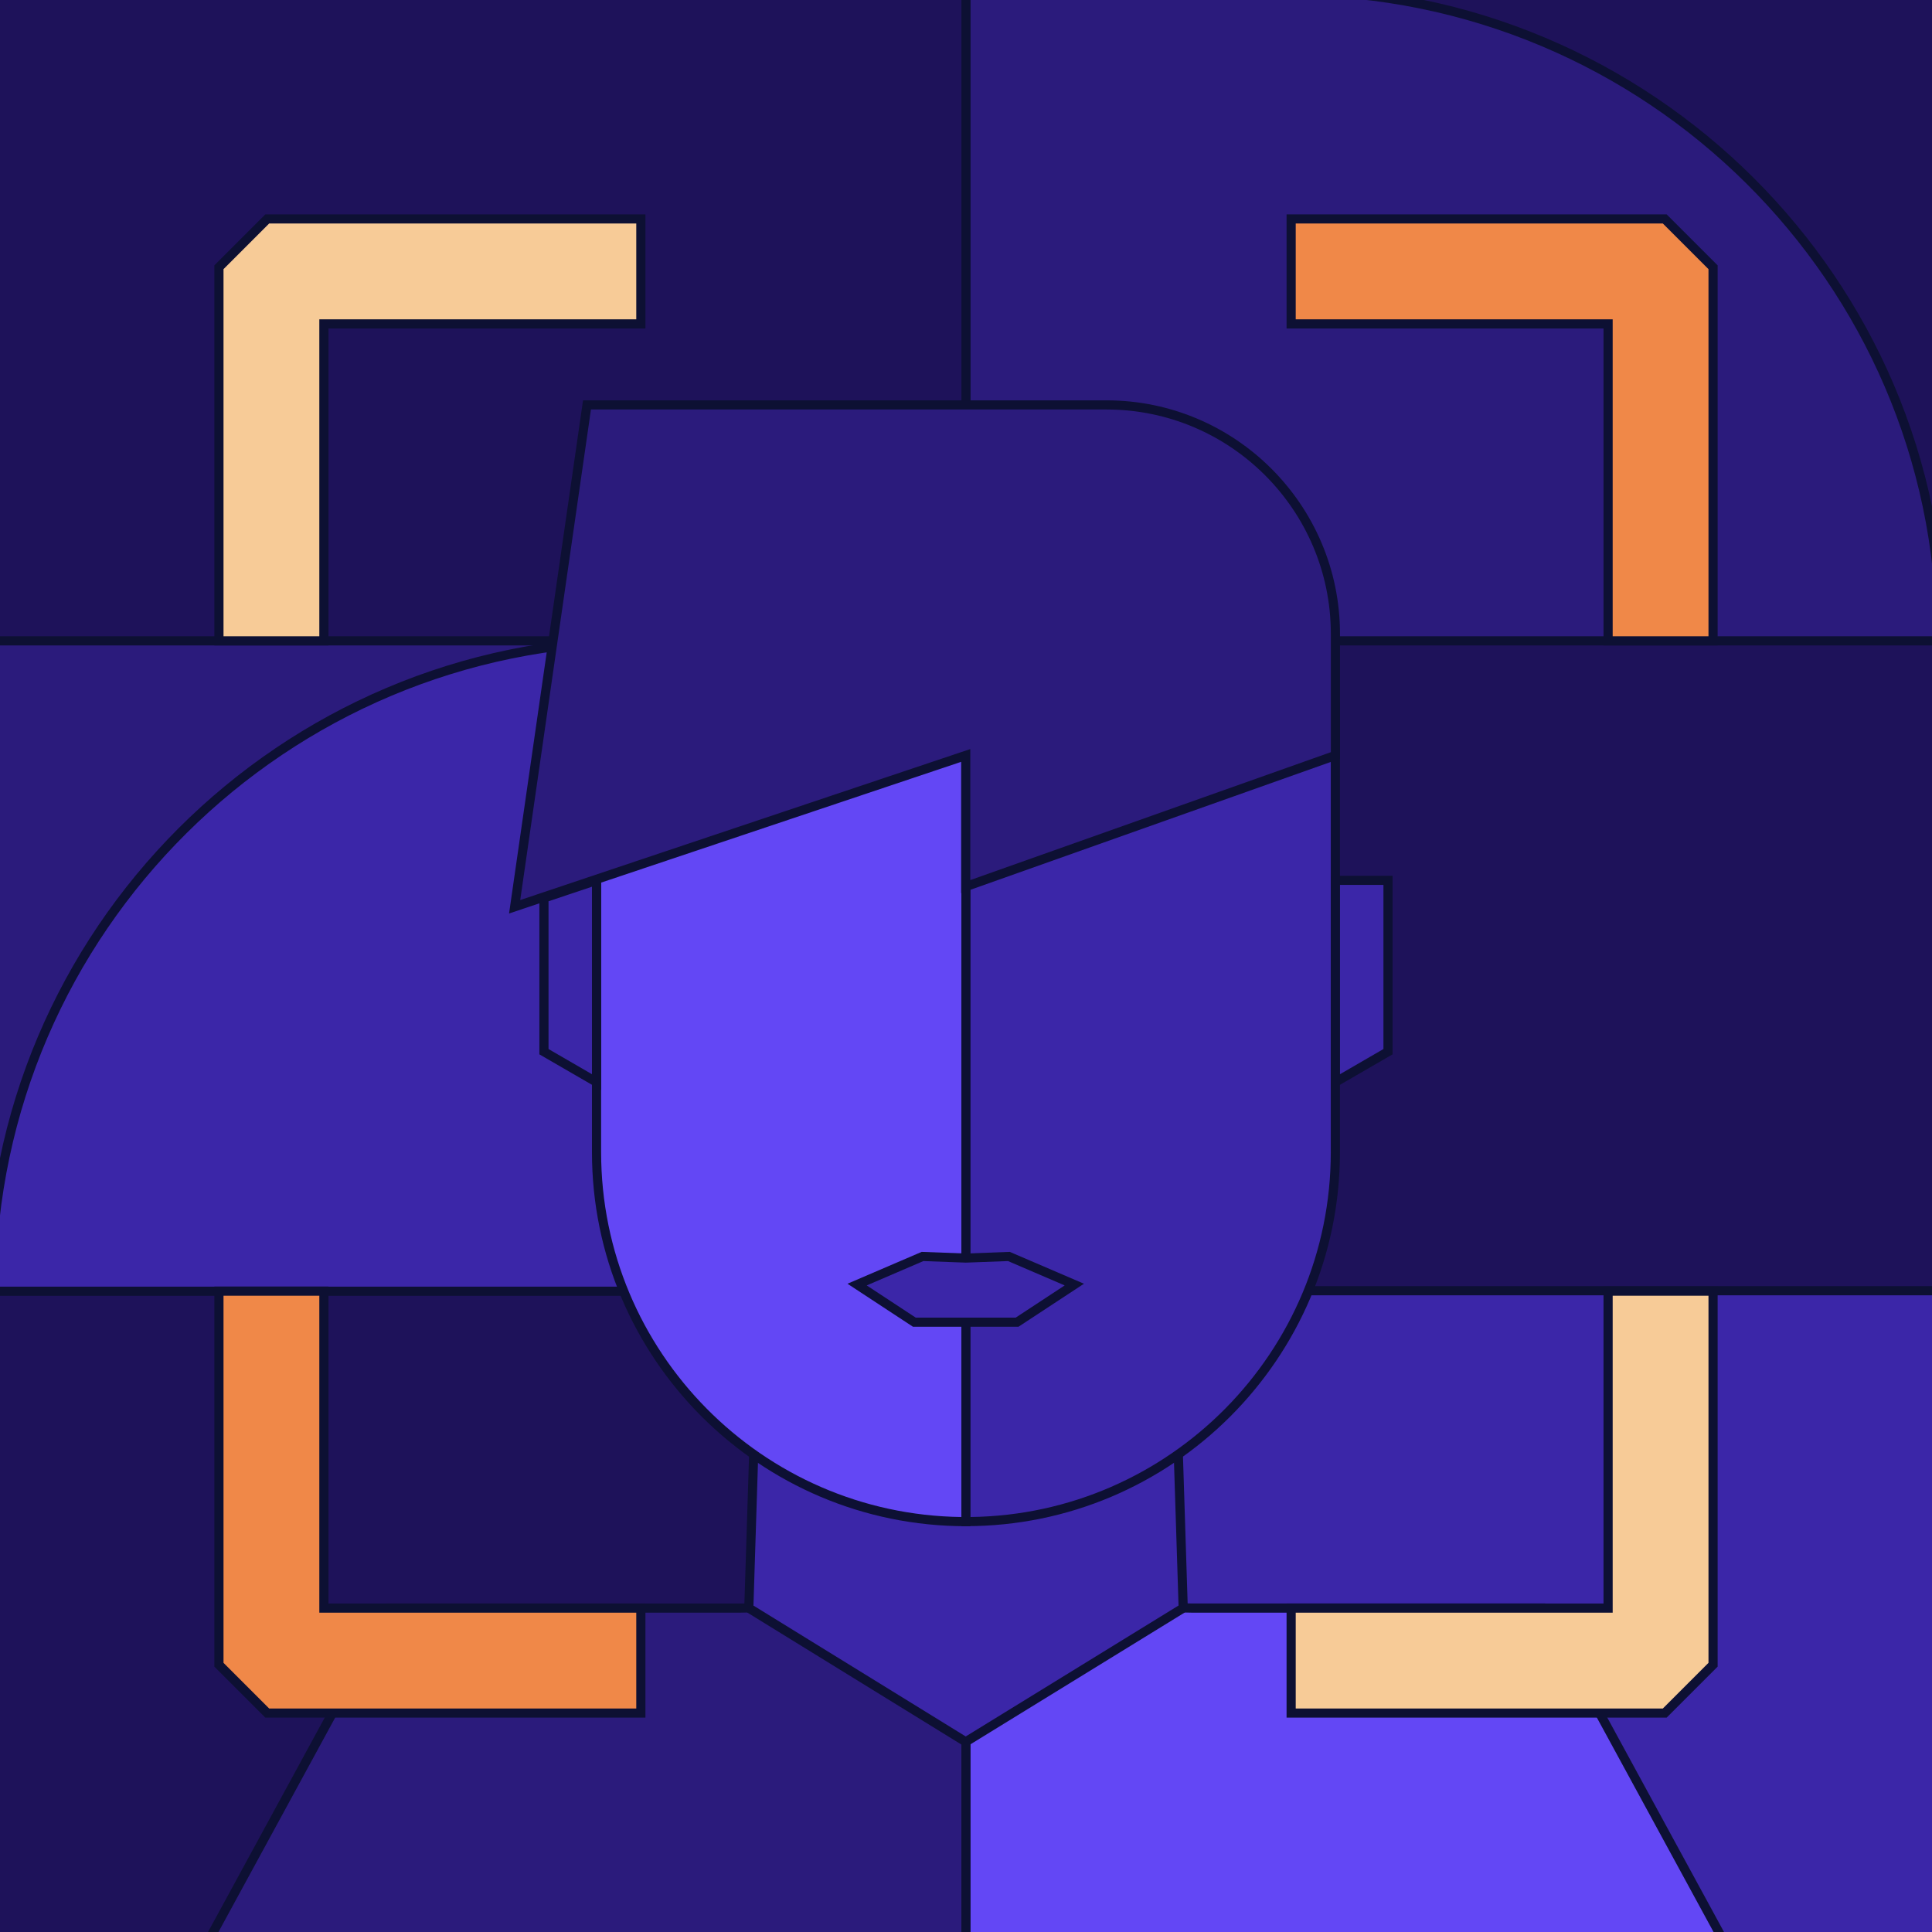
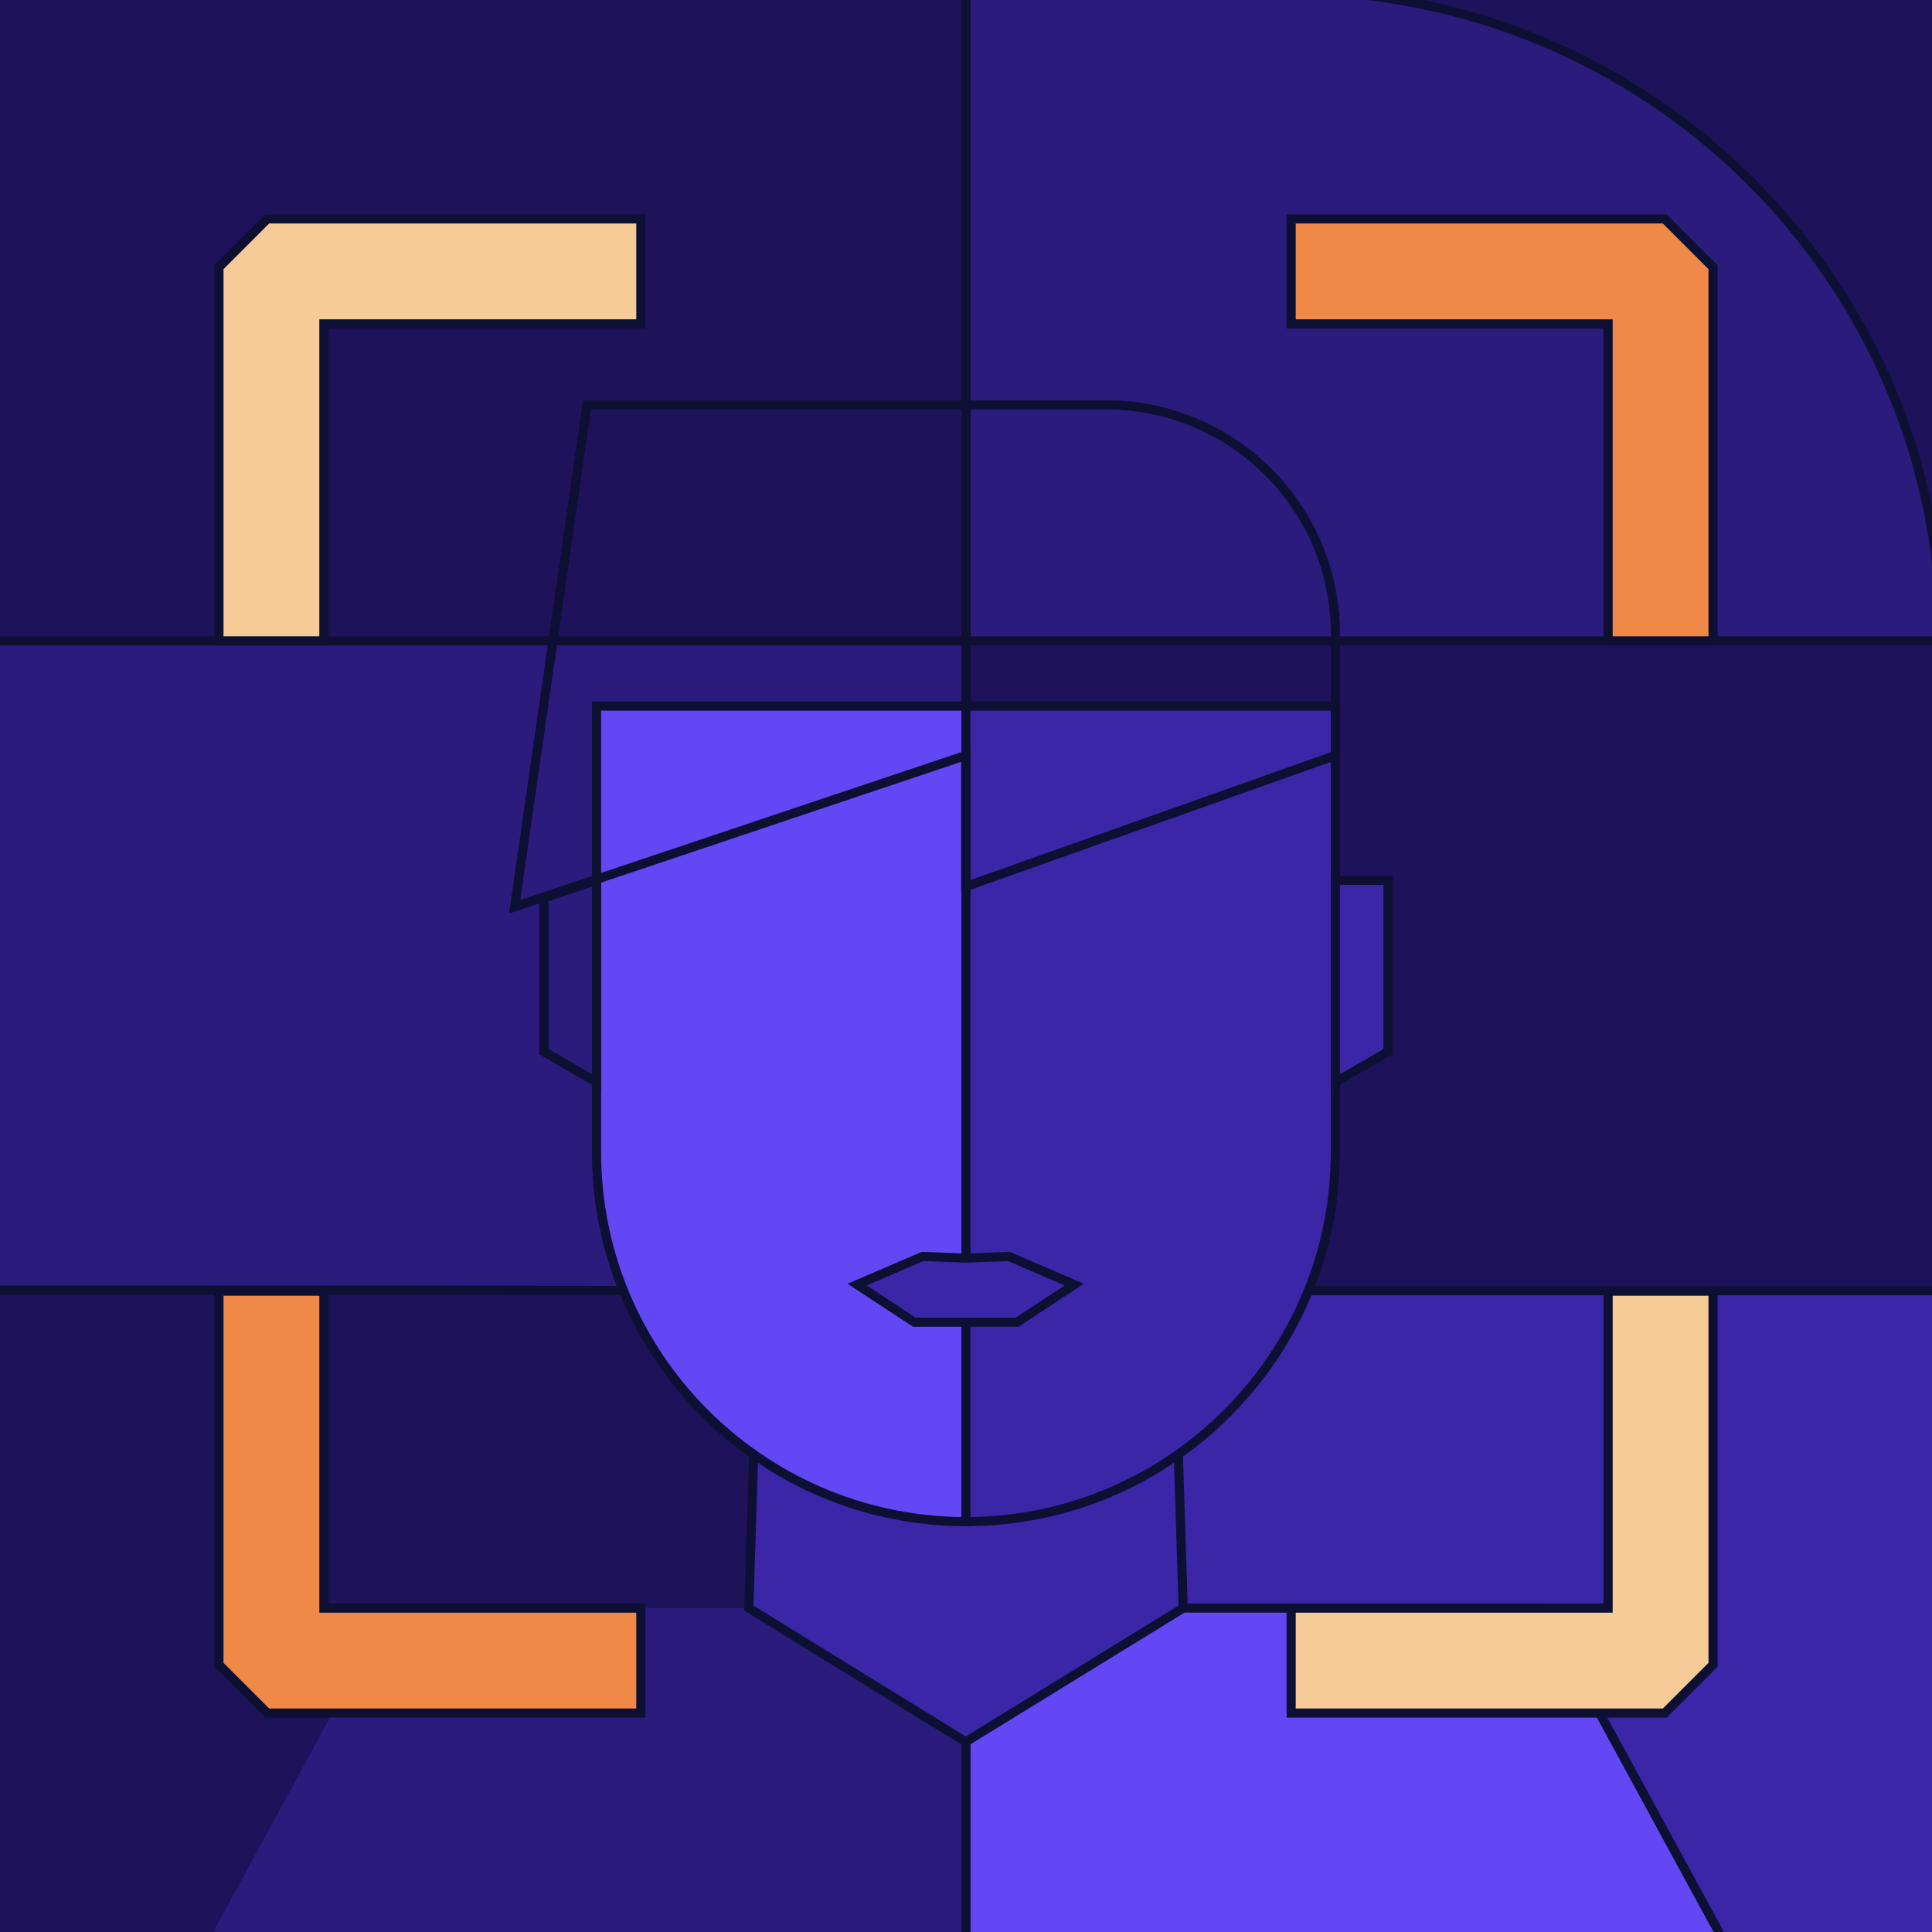
<svg xmlns="http://www.w3.org/2000/svg" width="426" height="426" viewBox="0 0 426 426" fill="none">
  <g clip-path="url(#clip0_2723_67838)">
    <path d="M427.99 -1.991H-1.991V427.99H427.99V-1.991Z" fill="#1E125A" />
    <path d="M429 429H-3V-3H429V429ZM-0.981 426.981H426.981V-0.981H-0.981V426.981Z" fill="#0D1033" />
    <path d="M-1.991 141.306H213V284.633L86.125 284.492H-1.991V141.306Z" fill="#2B1B7C" />
    <path d="M214.009 285.643L86.125 285.501H-3V140.297H214.009V285.643ZM-0.981 283.483H86.125L211.991 283.614V142.316H-0.981V283.483Z" fill="#0D1033" />
-     <path d="M152.611 141.306V284.714H-1.991C-1.991 205.511 62.214 141.306 141.417 141.306H152.601H152.611Z" fill="#3B26A8" />
-     <path d="M153.62 285.723H-3V284.714C-3 205.087 61.79 140.297 141.417 140.297H153.61V285.723H153.62ZM-0.971 283.705H151.601V142.316H141.427C63.233 142.316 -0.436 205.652 -0.981 283.705H-0.971Z" fill="#0D1033" />
    <path d="M427.879 427.567H212.899V284.603H339.723H427.879V427.567Z" fill="#3B26A8" />
    <path d="M428.889 428.576H211.89V283.594H428.889V428.576ZM213.908 426.557H426.87V285.612H213.908V426.557Z" fill="#0D1033" />
    <path d="M163.088 354.581H85.893L45.933 427.991H213V353.542L163.088 354.581Z" fill="#2B1B7C" />
-     <path d="M214.009 429H44.237L85.297 353.572H163.078L214.009 352.512V429ZM47.629 426.981H211.99V354.571L163.088 355.59H86.499L47.639 426.981H47.629Z" fill="#0D1033" />
    <path d="M262.912 354.581H340.107L380.067 427.99H213V353.541L262.912 354.581Z" fill="#6347F5" />
    <path d="M211.991 429V352.501L262.922 353.561H340.702L381.763 428.99H211.991V429ZM214.009 354.571V426.991H378.371L339.511 355.59H262.892L214.009 354.571Z" fill="#0D1033" />
    <path d="M167.044 293.253L165.106 354.581L212.939 384.074L260.893 354.581L258.945 293.253H167.044Z" fill="#3B26A8" />
    <path d="M212.939 385.255L164.087 355.136L166.075 292.243H259.924L261.923 355.126L212.939 385.255ZM166.136 354.025L212.939 382.883L259.864 354.015L257.966 294.252H168.023L166.136 354.015V354.025Z" fill="#0D1033" />
    <path d="M212.99 335.514C168.003 335.514 131.536 299.046 131.536 254.06V155.699H212.99V335.524V335.514Z" fill="#6347F5" />
    <path d="M213.999 336.523H212.99C167.519 336.523 130.526 299.531 130.526 254.06V154.69H213.999V336.534V336.523ZM132.545 156.699V254.05C132.545 298.078 168.084 333.95 211.981 334.495V156.699H132.545Z" fill="#0D1033" />
    <path d="M212.99 335.514C257.977 335.514 294.444 299.046 294.444 254.06V155.699H212.99V335.524V335.514Z" fill="#3B26A8" />
    <path d="M212.99 336.524H211.98V154.68H295.453V254.05C295.453 299.521 258.461 336.514 212.99 336.514V336.524ZM213.999 156.699V334.495C257.896 333.95 293.435 298.078 293.435 254.05V156.699H213.999Z" fill="#0D1033" />
    <path d="M284.572 -1.991C363.786 -1.991 428 61.982 428 140.902V141.306H213.01V140.902V-1.991H284.572Z" fill="#2B1B7C" />
    <path d="M429 142.315H211.991V-3H284.573C364.21 -3 429 61.558 429 140.902V142.315ZM214.009 140.297H426.981C426.658 62.335 362.898 -0.981 284.573 -0.981H214.009V140.297Z" fill="#0D1033" />
    <path d="M222.457 277.053L212.939 277.406L203.411 277.053L188.987 283.25L201.614 291.537H224.264L236.881 283.25L222.457 277.053Z" fill="#3B26A8" />
    <path d="M224.567 292.547H201.311L186.868 283.059L203.229 276.034L212.979 276.397L222.649 276.034L239.01 283.059L224.567 292.547ZM201.917 290.528H223.961L234.761 283.432L222.265 278.062L212.969 278.406L203.603 278.062L191.107 283.432L201.907 290.528H201.917Z" fill="#0D1033" />
-     <path d="M131.535 238.617L119.938 231.905V198.011L131.535 194.125V238.617Z" fill="#3B26A8" />
    <path d="M132.545 240.363L118.929 232.48V197.284L132.545 192.712V240.363ZM120.947 231.309L130.526 236.861V195.518L120.947 198.728V231.309Z" fill="#0D1033" />
    <path d="M294.454 238.617L306.051 231.904V194.125H294.454V238.617Z" fill="#3B26A8" />
    <path d="M293.445 240.363V193.106H307.061V232.48L293.445 240.363ZM295.464 195.124V236.861L305.042 231.309V195.124H295.464Z" fill="#0D1033" />
    <path d="M71.419 48.275H58.933L48.274 58.933V71.419V141.306H71.419V71.419H141.306V48.275H71.419Z" fill="#F7CB97" />
    <path d="M72.428 142.315H47.265V58.509L58.509 47.265H142.315V72.428H72.428V142.315ZM49.284 140.296H70.409V70.409H140.296V49.284H59.347L49.284 59.347V140.296Z" fill="#0D1033" />
    <path d="M377.725 71.419V58.933L367.066 48.275H354.58H284.693V71.419H354.58V141.306H377.725V71.419Z" fill="#F08848" />
    <path d="M378.734 142.315H353.571V72.428H283.684V47.265H367.49L378.734 58.509V142.315ZM355.59 140.296H376.715V59.347L366.652 49.284H285.703V70.409H355.59V140.296Z" fill="#0D1033" />
    <path d="M354.58 377.725H367.066L377.725 367.066V354.581V284.693H354.58V354.581H284.693V377.725H354.58Z" fill="#F7CB97" />
    <path d="M367.49 378.734H283.684V353.571H353.571V283.684H378.734V367.49L367.49 378.734ZM285.703 376.715H366.652L376.715 366.652V285.703H355.59V355.59H285.703V376.715Z" fill="#0D1033" />
    <path d="M48.274 354.581V367.066L58.933 377.725H71.419H141.306V354.581H71.419V284.693H48.274V354.581Z" fill="#F08848" />
    <path d="M142.315 378.734H58.509L47.265 367.49V283.684H72.428V353.571H142.315V378.734ZM59.347 376.715H140.296V355.59H70.409V285.703H49.284V366.652L59.347 376.715Z" fill="#0D1033" />
-     <path d="M113.479 199.929L212.94 166.56V195.478L294.455 166.56V139.742C294.455 111.874 271.855 89.275 243.987 89.275H129.427L113.479 199.929Z" fill="#2B1B7C" />
    <path d="M112.247 201.413L128.558 88.275H243.987C272.37 88.275 295.463 111.369 295.463 139.752V167.287L211.93 196.921V167.983L112.247 201.423V201.413ZM130.304 90.294L114.71 198.456L213.949 165.167V194.055L293.445 165.854V139.752C293.445 112.479 271.259 90.294 243.987 90.294H130.304Z" fill="#0D1033" />
  </g>
  <defs>
    <clipPath id="clip0_2723_67838">
      <rect width="426" height="426" fill="white" />
    </clipPath>
  </defs>
</svg>